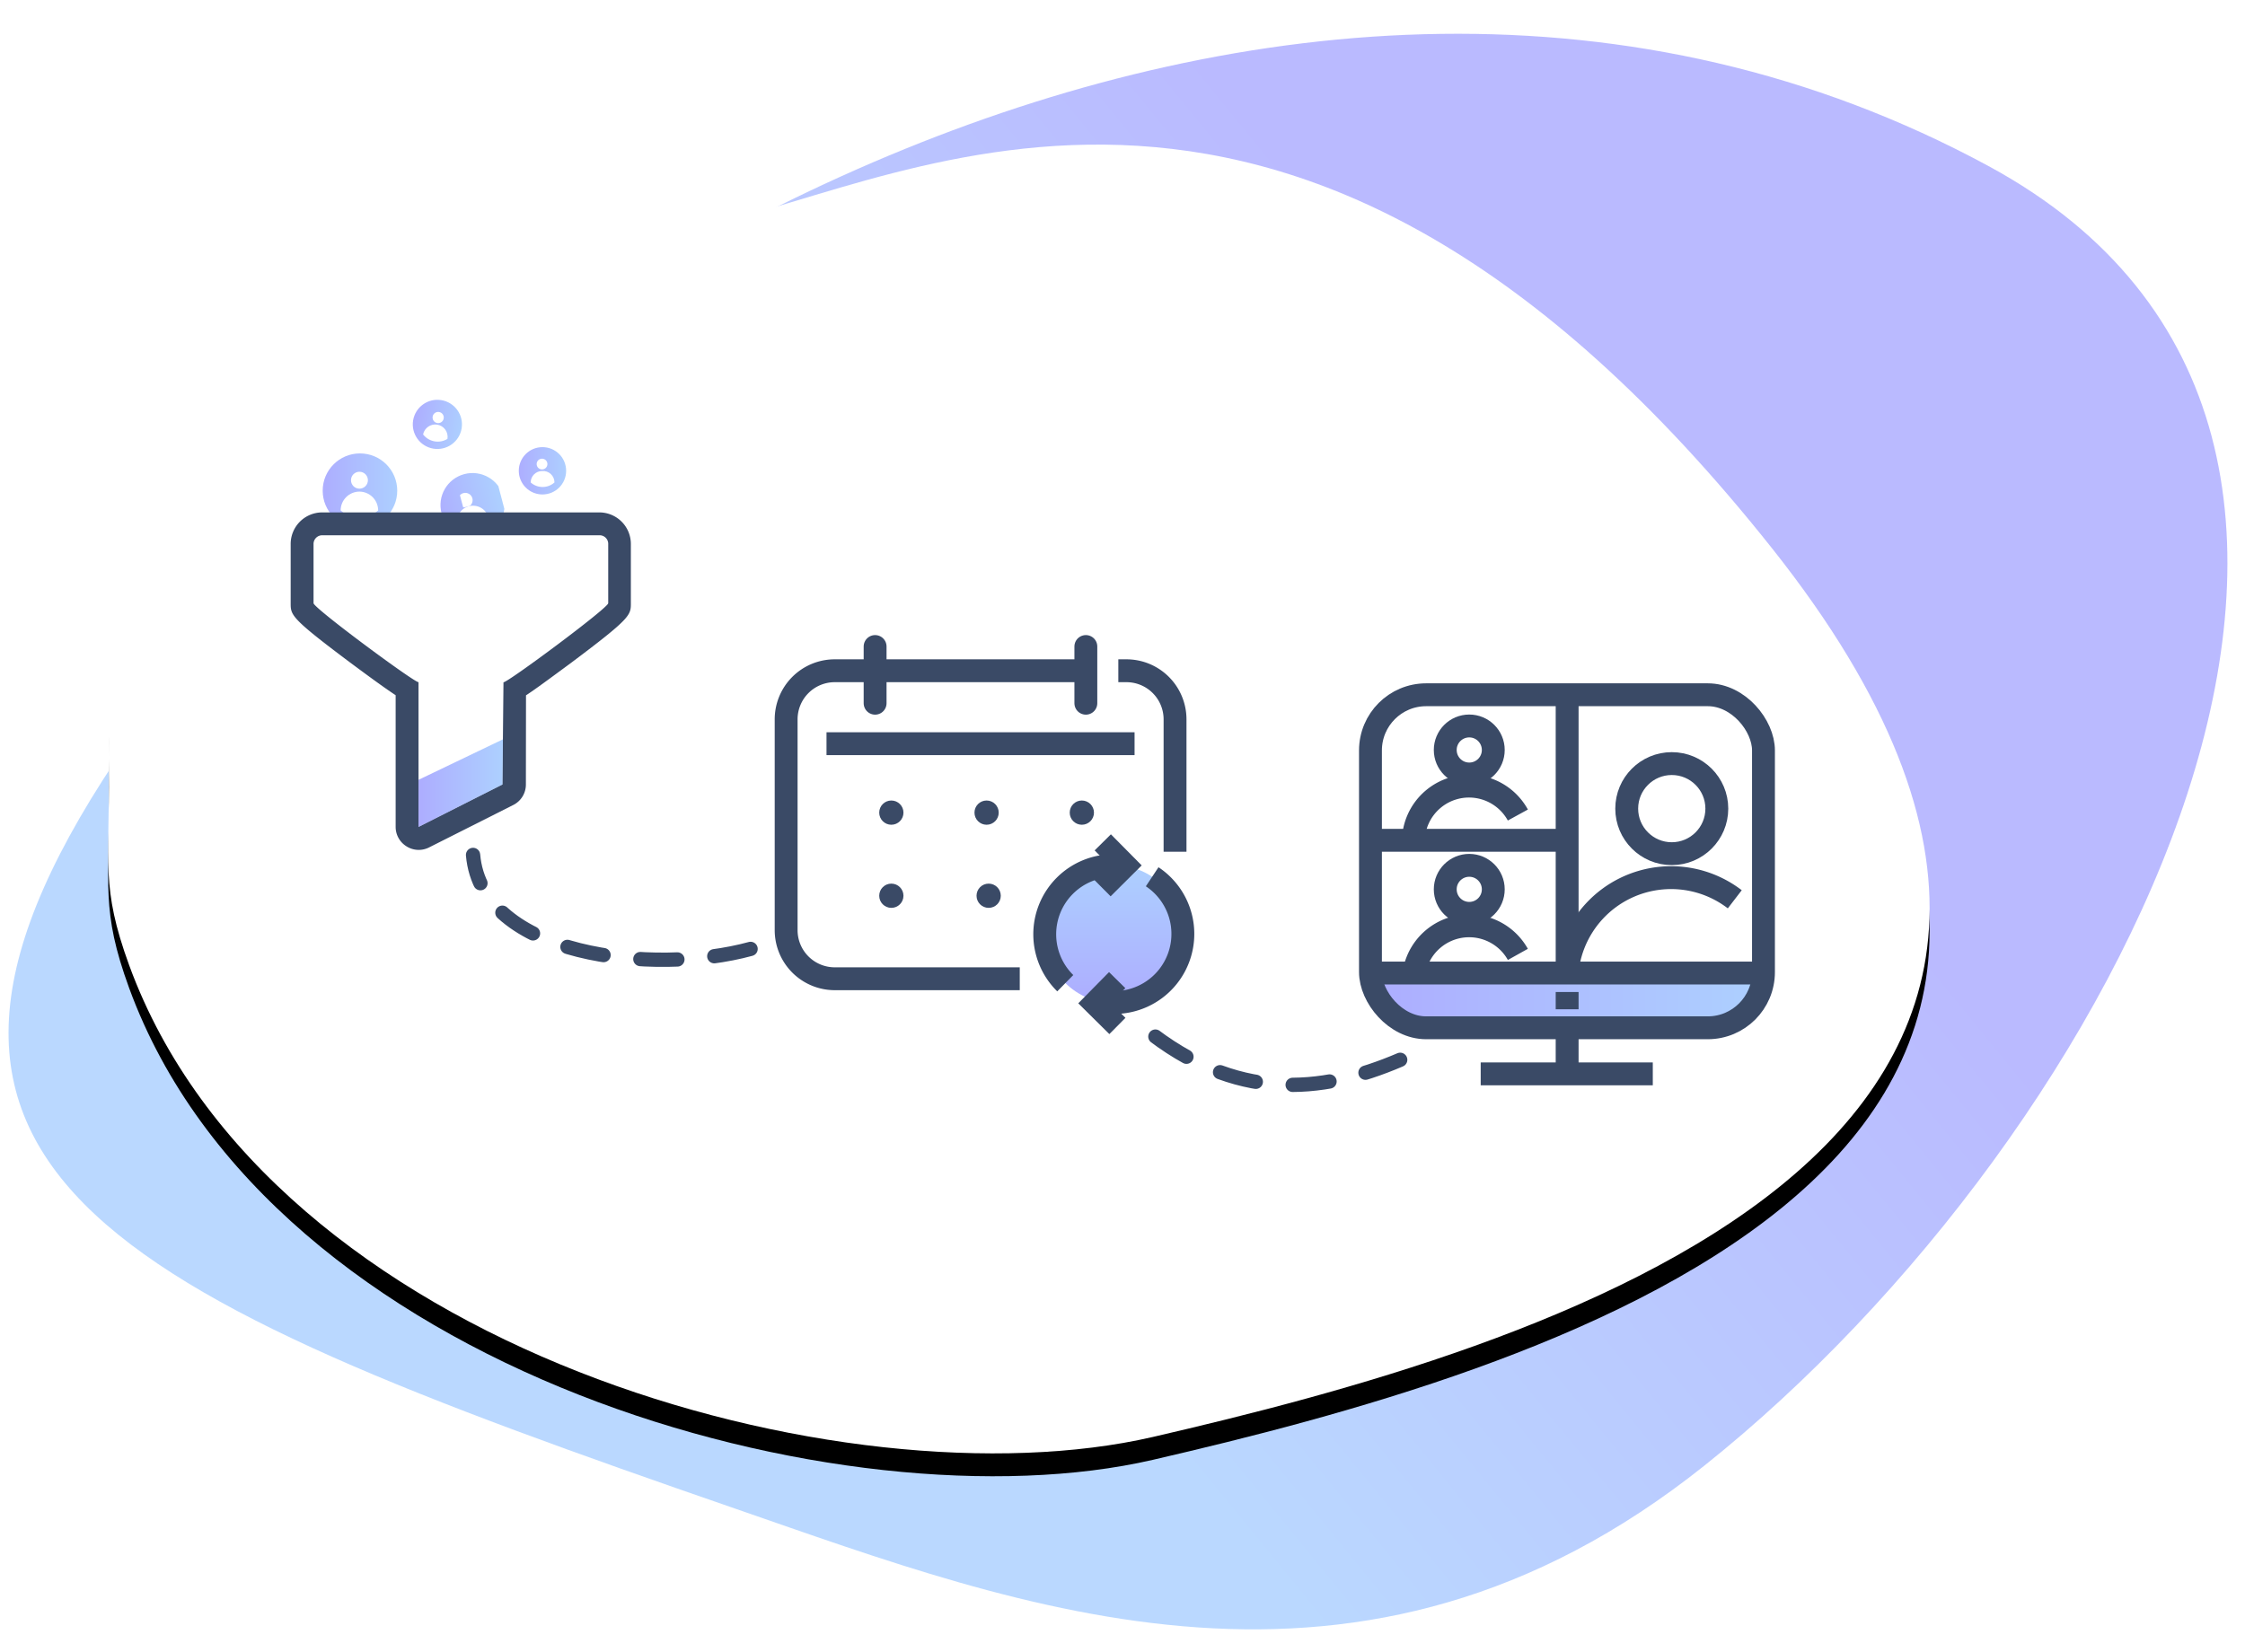
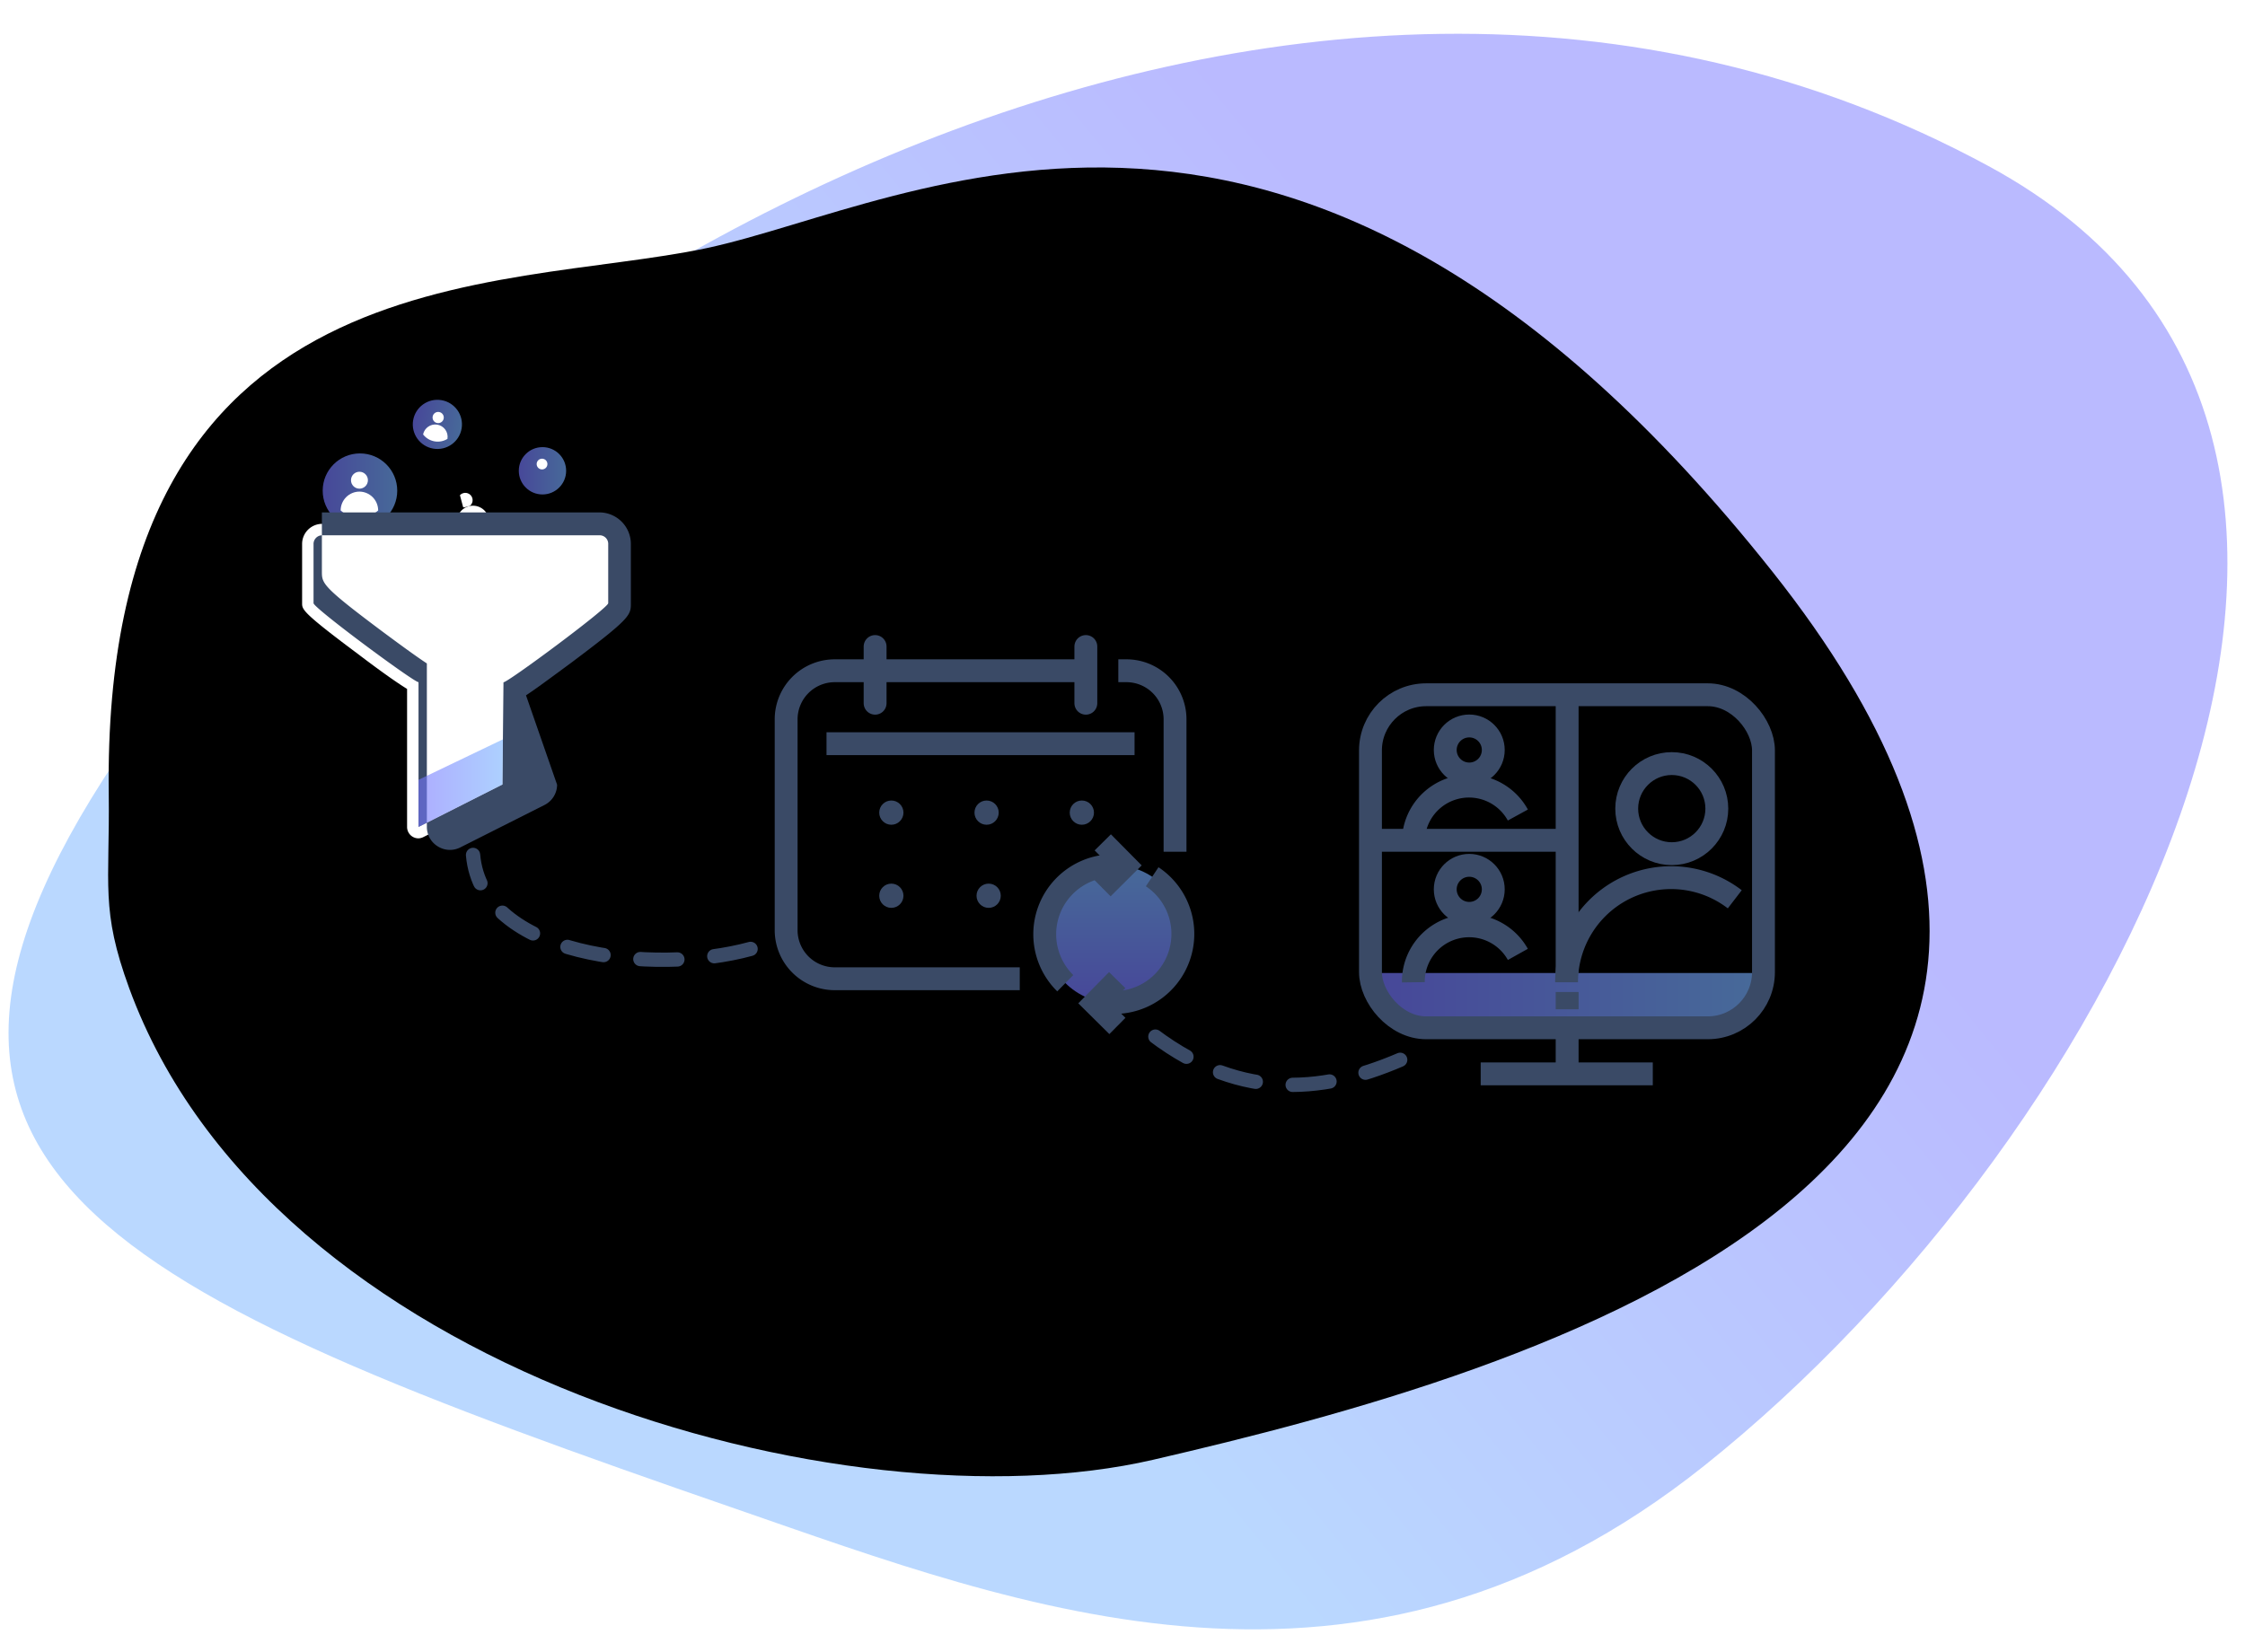
<svg xmlns="http://www.w3.org/2000/svg" xmlns:xlink="http://www.w3.org/1999/xlink" id="Ebene_1" data-name="Ebene 1" viewBox="0 0 196.33 144.46">
  <defs>
    <style>.cls-1,.cls-33,.cls-7,.cls-8{fill:none;}.cls-2,.cls-4,.cls-5{fill-rule:evenodd;}.cls-11,.cls-17,.cls-2,.cls-22,.cls-27,.cls-30,.cls-32,.cls-34,.cls-6{isolation:isolate;}.cls-2{opacity:0.5;fill:url(#Unbenannter_Verlauf_4);}.cls-3{filter:url(#filter-8);}.cls-13,.cls-5{fill:#fff;}.cls-11,.cls-17,.cls-22,.cls-27,.cls-32,.cls-34,.cls-6{opacity:0.6;}.cls-6{fill:url(#Unbenannter_Verlauf_14);}.cls-33,.cls-7,.cls-8{stroke:#3a4a66;}.cls-33,.cls-7{stroke-miterlimit:10;stroke-width:2px;}.cls-33,.cls-8{stroke-linecap:round;}.cls-8{stroke-width:1.25px;stroke-dasharray:3.24;}.cls-9{clip-path:url(#clip-path);}.cls-10{clip-path:url(#clip-path-2);}.cls-11{fill:url(#Unbenannter_Verlauf_14-2);}.cls-12{clip-path:url(#clip-path-3);}.cls-14{clip-path:url(#clip-path-5);}.cls-15{clip-path:url(#clip-path-7);}.cls-16{clip-path:url(#clip-path-8);}.cls-17{fill:url(#Unbenannter_Verlauf_14-3);}.cls-18{clip-path:url(#clip-path-9);}.cls-19{clip-path:url(#clip-path-11);}.cls-20{clip-path:url(#clip-path-13);}.cls-21{clip-path:url(#clip-path-14);}.cls-22{fill:url(#Unbenannter_Verlauf_14-4);}.cls-23{clip-path:url(#clip-path-15);}.cls-24{clip-path:url(#clip-path-17);}.cls-25{clip-path:url(#clip-path-19);}.cls-26{clip-path:url(#clip-path-20);}.cls-27{fill:url(#Unbenannter_Verlauf_14-5);}.cls-28{clip-path:url(#clip-path-21);}.cls-29{clip-path:url(#clip-path-23);}.cls-31{fill:#3a4a66;}.cls-32{fill:url(#Unbenannter_Verlauf_14-6);}.cls-34{fill:url(#Unbenannter_Verlauf_14-7);}</style>
    <linearGradient id="Unbenannter_Verlauf_4" x1="-339.14" y1="126.83" x2="-339.45" y2="126.46" gradientTransform="matrix(-22.34, 141.05, -183.89, -29.13, 15819.62, 51620)" gradientUnits="userSpaceOnUse">
      <stop offset="0" stop-color="#76b1ff" />
      <stop offset="1" stop-color="#7676ff" />
    </linearGradient>
    <filter id="filter-8" x="-32.5%" y="-24%" width="164.9%" height="150.5%" name="filter-8">
      <feOffset result="shadowOffsetOuter1" dy="2" in="SourceAlpha" />
      <feGaussianBlur result="shadowBlurOuter1" stdDeviation="12.5" in="shadowOffsetOuter1" />
      <feColorMatrix values="0 0 0 0 0.79 0 0 0 0 0.79 0 0 0 0 0.79 0 0 0 0.5 0" in="shadowBlurOuter1" />
    </filter>
    <linearGradient id="Unbenannter_Verlauf_14" x1="119.85" y1="55.68" x2="154.23" y2="55.68" gradientTransform="matrix(1, 0, 0, -1, 0, 143.19)" gradientUnits="userSpaceOnUse">
      <stop offset="0" stop-color="#7676ff" />
      <stop offset="1" stop-color="#76b1ff" />
    </linearGradient>
    <clipPath id="clip-path">
      <circle class="cls-1" cx="31.48" cy="42.92" r="3.26" />
    </clipPath>
    <clipPath id="clip-path-2">
      <rect class="cls-1" x="-153.8" y="-226.96" width="401.24" height="3234.64" />
    </clipPath>
    <linearGradient id="Unbenannter_Verlauf_14-2" x1="28.04" y1="42.92" x2="34.92" y2="42.92" gradientTransform="matrix(1, 0, 0, 1, 0, 0)" xlink:href="#Unbenannter_Verlauf_14" />
    <clipPath id="clip-path-3">
      <circle class="cls-1" cx="31.44" cy="42" r="0.74" transform="translate(-10.62 73.37) rotate(-89.9)" />
    </clipPath>
    <clipPath id="clip-path-5">
      <path class="cls-1" d="M31.44,43a1.65,1.65,0,0,0-1.65,1.65v0a2.45,2.45,0,0,0,3.28,0V44.6A1.65,1.65,0,0,0,31.44,43Z" />
    </clipPath>
    <clipPath id="clip-path-7">
      <circle class="cls-1" cx="40.98" cy="44.24" r="2.79" transform="matrix(0.97, -0.26, 0.26, 0.97, -9.93, 11.92)" />
    </clipPath>
    <clipPath id="clip-path-8">
      <rect class="cls-1" x="176.55" y="-228.72" width="343.95" height="2772.78" transform="translate(-283.95 127.31) rotate(-14.79)" />
    </clipPath>
    <linearGradient id="Unbenannter_Verlauf_14-3" x1="38.19" y1="44.25" x2="44.09" y2="44.25" gradientTransform="translate(-0.16 -0.01)" xlink:href="#Unbenannter_Verlauf_14" />
    <clipPath id="clip-path-9">
      <circle class="cls-1" cx="40.74" cy="43.49" r="0.64" transform="matrix(0.97, -0.25, 0.25, 0.97, -9.7, 11.75)" />
    </clipPath>
    <clipPath id="clip-path-11">
      <path class="cls-1" d="M41,44.28A1.41,1.41,0,0,0,40,46v0a2.08,2.08,0,0,0,2.72-.68v-.06A1.41,1.41,0,0,0,41,44.28Z" />
    </clipPath>
    <clipPath id="clip-path-13">
      <circle class="cls-1" cx="47.44" cy="41.18" r="2.07" />
    </clipPath>
    <clipPath id="clip-path-14">
      <rect class="cls-1" x="-70.26" y="-130.26" width="254.89" height="2054.78" />
    </clipPath>
    <linearGradient id="Unbenannter_Verlauf_14-4" x1="45.25" y1="41.18" x2="49.62" y2="41.18" gradientTransform="matrix(1, 0, 0, 1, 0, 0)" xlink:href="#Unbenannter_Verlauf_14" />
    <clipPath id="clip-path-15">
      <circle class="cls-1" cx="47.41" cy="40.59" r="0.47" transform="translate(6.73 87.93) rotate(-89.9)" />
    </clipPath>
    <clipPath id="clip-path-17">
      <path class="cls-1" d="M47.41,41.2a1,1,0,0,0-1,1v0a1.56,1.56,0,0,0,2.08,0v0A1,1,0,0,0,47.41,41.2Z" />
    </clipPath>
    <clipPath id="clip-path-19">
      <circle class="cls-1" cx="38.25" cy="37.12" r="2.15" transform="translate(-4.63 68.78) rotate(-80.58)" />
    </clipPath>
    <clipPath id="clip-path-20">
      <rect class="cls-1" x="-1163.16" y="782.75" width="2132.14" height="264.48" transform="translate(-983.86 669.51) rotate(-80.58)" />
    </clipPath>
    <linearGradient id="Unbenannter_Verlauf_14-5" x1="36.1" y1="37.36" x2="40.63" y2="37.36" gradientTransform="translate(75.61 -1.24) rotate(90)" xlink:href="#Unbenannter_Verlauf_14" />
    <clipPath id="clip-path-21">
      <circle class="cls-1" cx="38.32" cy="36.52" r="0.49" transform="translate(-4.03 68.28) rotate(-80.49)" />
    </clipPath>
    <clipPath id="clip-path-23">
      <path class="cls-1" d="M38.22,37.14A1.09,1.09,0,0,0,37,38v0a1.62,1.62,0,0,0,2.13.39v0A1.08,1.08,0,0,0,38.22,37.14Z" />
    </clipPath>
    <linearGradient id="Unbenannter_Verlauf_14-6" x1="36.6" y1="68.5" x2="43.98" y2="68.5" gradientTransform="matrix(1, 0, 0, 1, 0, 0)" xlink:href="#Unbenannter_Verlauf_14" />
    <linearGradient id="Unbenannter_Verlauf_14-7" x1="97.42" y1="55.45" x2="97.42" y2="67.5" xlink:href="#Unbenannter_Verlauf_14" />
  </defs>
  <g id="Mails-Master">
    <g id="Mail-Template---Success">
      <g id="Group-13">
        <g id="Group-11">
          <g id="Group-12">
            <g id="Group-9">
              <g id="Group-8">
                <g id="Group-7">
                  <g id="Group-3">
                    <path id="Path-4" class="cls-2" d="M11.27,64.81c-26,37.5-2.13,48.08,53,67.14,25.07,8.67,54.62,20.31,84.79-3.76C185.26,99.32,217.27,38,173.89,14.52,112-19,37.29,27.31,11.27,64.81Z" />
                    <g id="Oval">
                      <g class="cls-3">
                        <path id="path-7" class="cls-4" d="M9.51,67.38C8.9,20,43.75,23.53,61.76,19.71S113.39-4.44,155,48s-21.43,70.11-54.18,77.69C74,131.88,23.61,118.07,11.3,84.44,8.78,77.54,9.61,75.47,9.51,67.38Z" />
                      </g>
-                       <path id="path-7-2" data-name="path-7" class="cls-5" d="M9.51,67.38C8.9,20,43.75,23.53,61.76,19.71S113.39-4.44,155,48s-21.43,70.11-54.18,77.69C74,131.88,23.61,118.07,11.3,84.44,8.78,77.54,9.61,75.47,9.51,67.38Z" />
                    </g>
                  </g>
                </g>
              </g>
            </g>
          </g>
        </g>
      </g>
    </g>
  </g>
  <g id="Videochat">
    <path class="cls-6" d="M119.85,85.11h34.38a4.8,4.8,0,0,1-4.8,4.8H124.66a4.8,4.8,0,0,1-4.8-4.8h0Z" />
    <rect class="cls-7" x="119.85" y="60.77" width="34.37" height="29.13" rx="4.87" />
    <line class="cls-7" x1="137.05" y1="60.77" x2="137.05" y2="85.11" />
    <line class="cls-7" x1="129.49" y1="93.93" x2="144.54" y2="93.93" />
-     <line class="cls-7" x1="119.85" y1="85.11" x2="154.23" y2="85.11" />
    <line class="cls-7" x1="137.05" y1="93.93" x2="137.05" y2="89.91" />
    <line class="cls-7" x1="137.05" y1="86.77" x2="137.05" y2="88.28" />
    <circle class="cls-7" cx="146.2" cy="70.73" r="3.94" />
    <path class="cls-7" d="M137,85.92a9.14,9.14,0,0,1,14.71-7.26" />
    <circle class="cls-7" cx="128.49" cy="77.79" r="2.1" />
    <path class="cls-7" d="M123.6,85.92a4.88,4.88,0,0,1,9.14-2.44" />
    <circle class="cls-7" cx="128.49" cy="65.6" r="2.1" />
    <path class="cls-7" d="M123.6,73.72a4.87,4.87,0,0,1,9.14-2.43" />
    <line class="cls-7" x1="136.56" y1="73.5" x2="119.85" y2="73.5" />
  </g>
  <path id="Line-2" class="cls-8" d="M65.64,83c-8.47,2.32-23.51.68-24.27-8.22" />
  <path id="Line-2-2" data-name="Line-2" class="cls-8" d="M122.45,92.7c-7,3-14.4,3.64-22.32-2.73" />
  <g class="cls-9">
    <g class="cls-10">
      <rect class="cls-11" x="28.04" y="39.48" width="6.88" height="6.88" />
    </g>
  </g>
  <g class="cls-12">
    <g class="cls-10">
      <rect class="cls-13" x="30.51" y="41.08" width="1.85" height="1.85" />
    </g>
  </g>
  <g class="cls-14">
    <g class="cls-10">
      <rect class="cls-13" x="29.61" y="42.77" width="3.64" height="2.91" />
    </g>
  </g>
  <g class="cls-15">
    <g class="cls-16">
-       <rect class="cls-17" x="38.03" y="41.29" width="5.9" height="5.9" transform="translate(-9.93 11.93) rotate(-14.79)" />
-     </g>
+       </g>
  </g>
  <g class="cls-18">
    <g class="cls-16">
      <rect class="cls-13" x="39.95" y="42.7" width="1.58" height="1.58" transform="matrix(0.97, -0.26, 0.26, 0.97, -9.75, 11.84)" />
    </g>
  </g>
  <g class="cls-19">
    <g class="cls-16">
      <rect class="cls-13" x="39.67" y="44.08" width="3.12" height="2.49" transform="translate(-10.21 12.02) rotate(-14.79)" />
    </g>
  </g>
  <g class="cls-20">
    <g class="cls-21">
      <rect class="cls-22" x="45.25" y="38.99" width="4.37" height="4.37" />
    </g>
  </g>
  <g class="cls-23">
    <g class="cls-21">
      <rect class="cls-13" x="46.82" y="40.01" width="1.17" height="1.17" />
    </g>
  </g>
  <g class="cls-24">
    <g class="cls-21">
-       <rect class="cls-13" x="46.25" y="41.08" width="2.31" height="1.85" />
-     </g>
+       </g>
  </g>
  <g class="cls-25">
    <g class="cls-26">
      <rect class="cls-27" x="35.98" y="34.86" width="4.54" height="4.54" transform="translate(-4.63 68.79) rotate(-80.58)" />
    </g>
  </g>
  <g class="cls-28">
    <g class="cls-26">
      <rect class="cls-13" x="37.71" y="35.91" width="1.22" height="1.22" transform="translate(-3.98 68.35) rotate(-80.58)" />
    </g>
  </g>
  <g class="cls-29">
    <g class="cls-26">
      <rect class="cls-13" x="37.12" y="36.77" width="1.92" height="2.4" transform="translate(-5.61 69.32) rotate(-80.58)" />
    </g>
  </g>
  <g id="Group-5">
    <g id="Rectangle" class="cls-30">
      <path class="cls-5" d="M36.6,73.33a1,1,0,0,1-.53-.15,1,1,0,0,1-.47-.85V60.26c-.7-.43-2-1.31-4.34-3.09-4.84-3.61-4.84-3.86-4.84-4.41V47.59a1.76,1.76,0,0,1,1.73-1.77H52.47a1.75,1.75,0,0,1,1.72,1.77v5.17c0,.55,0,.8-4.83,4.42C47,59,45.72,59.84,45,60.27l-.09,8.36a1,1,0,0,1-.55.88l-7.34,3.71A1.06,1.06,0,0,1,36.6,73.33Z" />
-       <path class="cls-31" d="M52.47,46.82a.75.75,0,0,1,.72.78v5.16c0,.42-8.76,6.92-9.16,6.92l-.09,8.94L36.6,72.33V59.67c-.41,0-9.18-6.49-9.18-6.91V47.6a.76.76,0,0,1,.73-.78H52.47m0-2H28.15a2.76,2.76,0,0,0-2.73,2.78v5.16c0,1.05,0,1.3,5.24,5.22,1.91,1.42,3.12,2.29,3.94,2.83V72.33a2,2,0,0,0,.95,1.7,2,2,0,0,0,2,.08l7.34-3.7a2,2,0,0,0,1.1-1.77L46,60.82c.81-.53,2-1.41,3.94-2.84,5.23-3.92,5.23-4.17,5.23-5.22V47.6a2.76,2.76,0,0,0-2.72-2.78Z" />
+       <path class="cls-31" d="M52.47,46.82a.75.75,0,0,1,.72.78v5.16c0,.42-8.76,6.92-9.16,6.92l-.09,8.94L36.6,72.33V59.67c-.41,0-9.18-6.49-9.18-6.91V47.6a.76.76,0,0,1,.73-.78H52.47m0-2H28.15v5.16c0,1.05,0,1.3,5.24,5.22,1.91,1.42,3.12,2.29,3.94,2.83V72.33a2,2,0,0,0,.95,1.7,2,2,0,0,0,2,.08l7.34-3.7a2,2,0,0,0,1.1-1.77L46,60.82c.81-.53,2-1.41,3.94-2.84,5.23-3.92,5.23-4.17,5.23-5.22V47.6a2.76,2.76,0,0,0-2.72-2.78Z" />
    </g>
    <polygon class="cls-32" points="36.6 72.33 43.94 68.62 43.98 64.67 36.6 68.21 36.6 72.33" />
  </g>
  <g id="Kalender">
    <path class="cls-7" d="M102.76,74.5V62.93a4.25,4.25,0,0,0-4.25-4.26H97.8" />
    <path class="cls-7" d="M95.11,58.67H73a4.25,4.25,0,0,0-4.25,4.26V81.36A4.25,4.25,0,0,0,73,85.61H89.18" />
    <line class="cls-7" x1="72.28" y1="65.05" x2="99.22" y2="65.05" />
    <line class="cls-33" x1="76.53" y1="56.55" x2="76.53" y2="61.51" />
    <line class="cls-33" x1="94.96" y1="56.55" x2="94.96" y2="61.51" />
    <circle class="cls-31" cx="77.95" cy="71.08" r="1.06" />
    <circle class="cls-31" cx="86.28" cy="71.08" r="1.06" />
    <circle class="cls-31" cx="94.61" cy="71.08" r="1.06" />
    <circle class="cls-34" cx="97.42" cy="81.71" r="6.03" />
    <circle class="cls-31" cx="77.95" cy="78.35" r="1.06" />
    <circle class="cls-31" cx="86.46" cy="78.35" r="1.06" />
    <path class="cls-7" d="M93.16,86a6,6,0,0,1,4.26-10.28" />
    <path class="cls-7" d="M100.76,76.69a6,6,0,0,1-3.34,11,5.8,5.8,0,0,1-1.71-.25" />
    <polyline class="cls-7" points="96.44 73.68 98.43 75.69 96.42 77.69" />
    <polyline class="cls-7" points="97.7 85.73 95.71 87.75 97.72 89.74" />
  </g>
</svg>